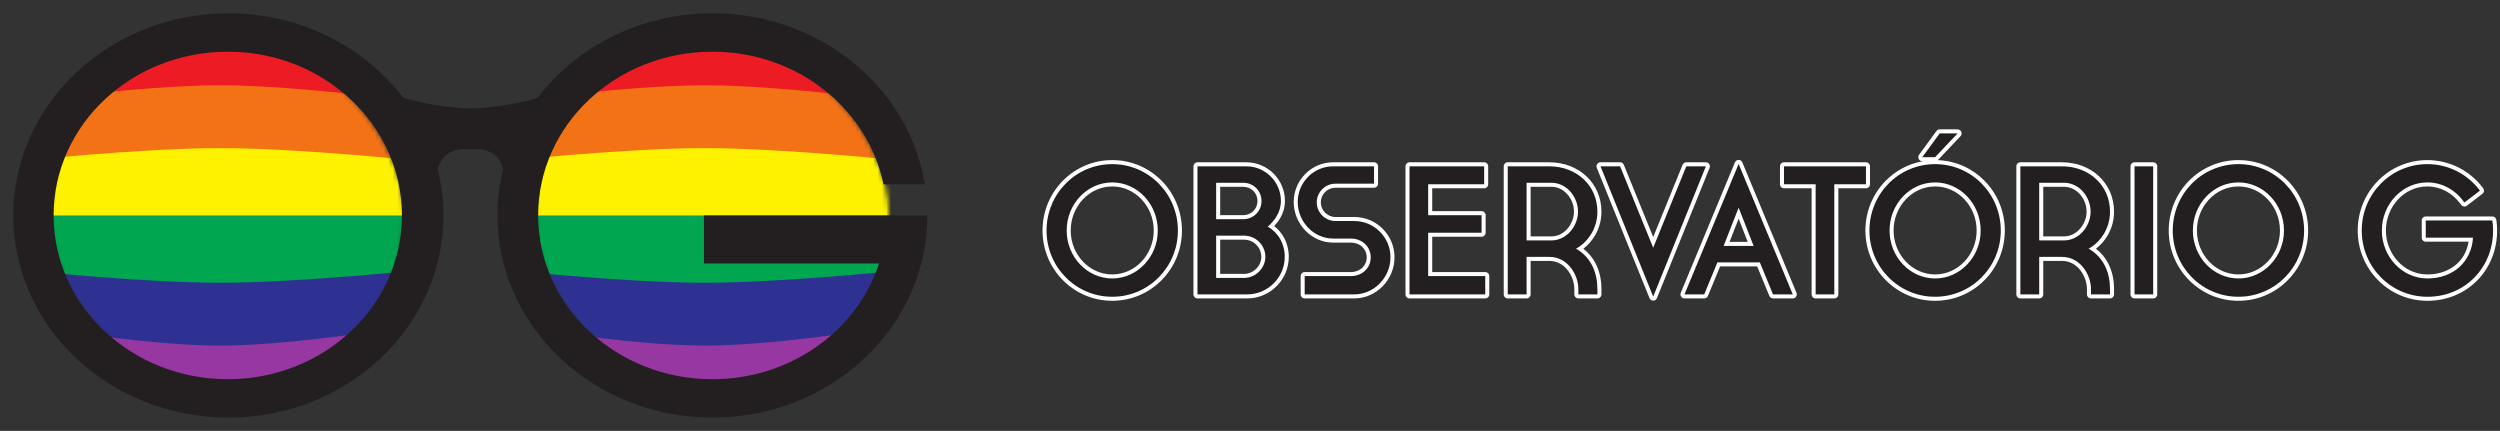
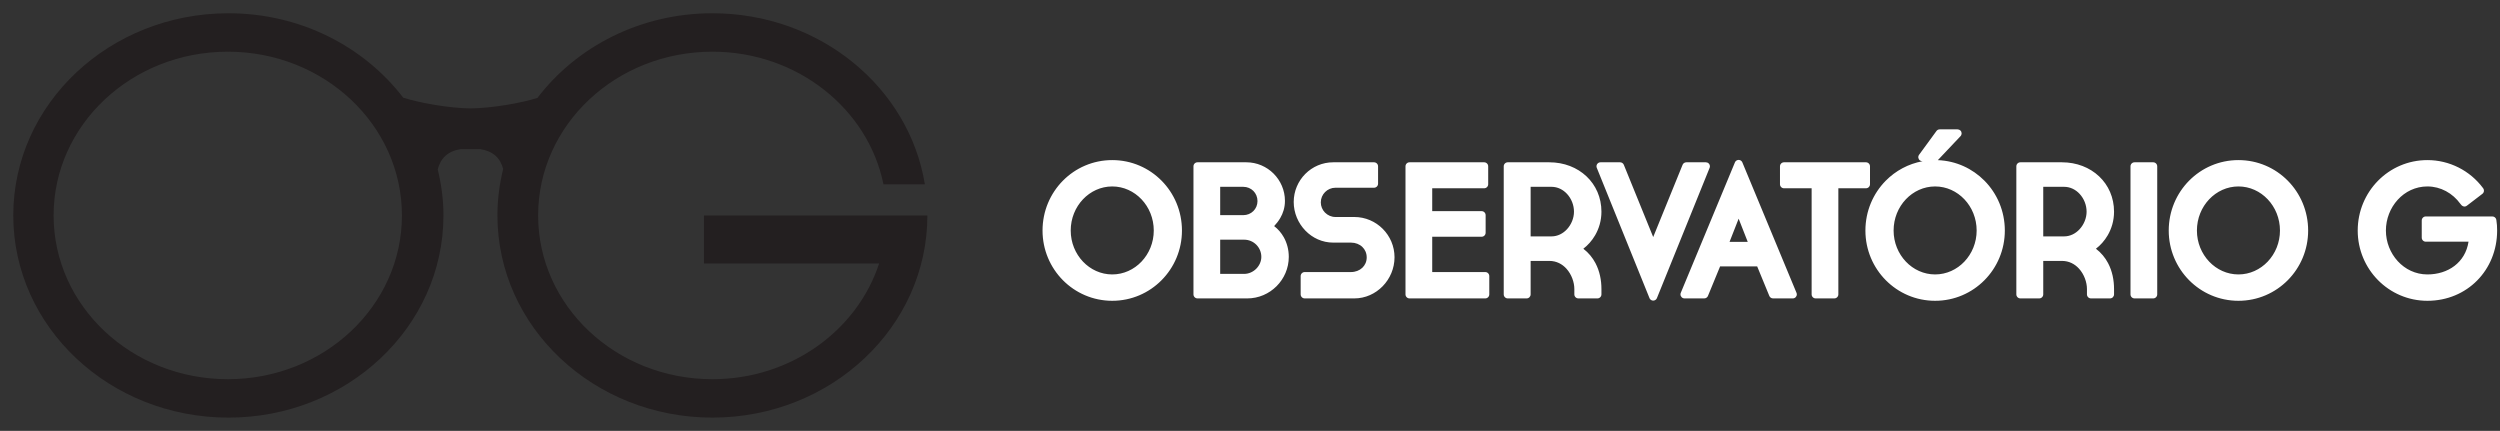
<svg xmlns="http://www.w3.org/2000/svg" width="557" height="96" viewBox="0 0 557 96" fill="none">
  <rect x="0" y="0" width="557" height="96" fill="#333333" stroke="none" />
  <path fill-rule="evenodd" clip-rule="evenodd" d="M241.284 44.407C239.6 46.185 238.556 48.647 238.556 51.363C238.556 54.061 239.602 56.514 241.288 58.288C242.963 60.051 245.27 61.144 247.807 61.144C250.343 61.144 252.652 60.051 254.325 58.288C256.013 56.514 257.059 54.061 257.059 51.363C257.059 48.647 256.013 46.185 254.33 44.407C252.654 42.639 250.345 41.54 247.807 41.54C245.27 41.54 242.961 42.639 241.284 44.407ZM236.819 62.435C234.01 59.602 232.277 55.687 232.277 51.363C232.277 47.019 234.006 43.096 236.814 40.258C239.62 37.421 243.503 35.669 247.807 35.669C252.112 35.669 255.995 37.421 258.802 40.258C261.608 43.096 263.339 47.019 263.339 51.363C263.339 55.687 261.605 59.602 258.793 62.435C255.987 65.266 252.106 67.017 247.807 67.017C243.508 67.017 239.629 65.266 236.819 62.435ZM271.858 53.401V61.023H277.194C278.226 61.023 279.179 60.578 279.876 59.889C280.582 59.19 281.025 58.237 281.025 57.232C281.025 56.173 280.596 55.217 279.905 54.523C279.211 53.83 278.253 53.401 277.194 53.401H271.858ZM279.253 42.54C278.682 41.971 277.886 41.623 276.991 41.623H271.858V47.937H276.991C277.886 47.937 278.682 47.592 279.249 47.028C279.82 46.464 280.169 45.677 280.169 44.802C280.169 43.907 279.82 43.109 279.253 42.54ZM285.246 48.573C284.854 49.248 284.382 49.846 283.881 50.374C284.738 51.028 285.468 51.865 286.015 52.838C286.728 54.102 287.141 55.6 287.141 57.232C287.141 59.766 286.1 62.086 284.418 63.768C282.745 65.441 280.434 66.487 277.887 66.487H266.801C266.305 66.487 265.904 66.084 265.904 65.589V37.056C265.904 36.56 266.305 36.159 266.801 36.159H277.684C280.05 36.159 282.203 37.124 283.76 38.682C285.318 40.242 286.285 42.392 286.285 44.758C286.285 46.239 285.869 47.498 285.246 48.573ZM295.235 47.384C295.827 47.977 296.641 48.346 297.533 48.346H301.733C304.213 48.346 306.446 49.355 308.065 50.974C309.695 52.605 310.701 54.857 310.701 57.313C310.701 59.806 309.688 62.104 308.058 63.775C306.433 65.441 304.196 66.487 301.733 66.487H290.687C290.19 66.487 289.788 66.084 289.788 65.589V61.511C289.788 61.016 290.19 60.614 290.687 60.614H300.998C302.001 60.614 302.894 60.258 303.526 59.66C304.131 59.089 304.502 58.286 304.502 57.355C304.502 56.404 304.131 55.59 303.528 55.015C302.894 54.412 302.001 54.053 300.998 54.053H297.045C294.613 54.053 292.427 53.02 290.842 51.384C289.232 49.726 288.24 47.446 288.24 45.004C288.24 42.572 289.223 40.355 290.82 38.747C292.411 37.151 294.604 36.159 297.045 36.159H306.134C306.629 36.159 307.033 36.56 307.033 37.056V40.928C307.033 41.425 306.629 41.827 306.134 41.827H297.533C296.638 41.827 295.823 42.194 295.235 42.783L295.231 42.786C294.64 43.377 294.275 44.191 294.275 45.086C294.275 45.962 294.626 46.761 295.193 47.346L295.235 47.384ZM330.918 66.487H314.042C313.547 66.487 313.144 66.084 313.144 65.589V37.056C313.144 36.56 313.547 36.159 314.042 36.159H330.671C331.168 36.159 331.57 36.56 331.57 37.056V41.052C331.57 41.546 331.168 41.949 330.671 41.949H319.098V47.042H330.1C330.597 47.042 330.999 47.444 330.999 47.939V51.853C330.999 52.348 330.597 52.749 330.1 52.749H319.098V60.614H330.918C331.411 60.614 331.814 61.016 331.814 61.511V65.589C331.814 66.084 331.411 66.487 330.918 66.487ZM349.122 51.075C350.096 50.021 350.683 48.586 350.683 47.165C350.683 45.693 350.105 44.26 349.147 43.217C348.261 42.252 347.049 41.623 345.671 41.623H341.025V52.667H345.671C347.035 52.667 348.238 52.031 349.122 51.075ZM355.397 52.411C354.674 53.657 353.742 54.673 352.767 55.415C353.949 56.325 354.831 57.419 355.463 58.615C356.416 60.414 356.8 62.433 356.8 64.406V65.589C356.8 66.084 356.398 66.487 355.903 66.487H351.663C351.168 66.487 350.765 66.084 350.765 65.589V64.406C350.765 62.893 350.154 61.14 349.001 59.865C348.074 58.84 346.788 58.131 345.181 58.131H341.025V65.589C341.025 66.084 340.625 66.487 340.128 66.487H335.93C335.434 66.487 335.031 66.084 335.031 65.589V37.056C335.031 36.56 335.434 36.159 335.93 36.159H345.181C348.472 36.159 351.382 37.322 353.47 39.289C355.544 41.248 356.8 43.991 356.8 47.165C356.8 49.18 356.241 50.956 355.397 52.411ZM375.712 36.159C375.319 36.159 374.984 36.411 374.862 36.762L368.333 52.814L361.788 36.719C361.646 36.37 361.311 36.159 360.956 36.159H356.594C356.099 36.159 355.697 36.56 355.697 37.056C355.697 37.198 355.73 37.333 355.789 37.452L367.503 66.412C367.687 66.871 368.209 67.093 368.666 66.909C368.904 66.814 369.077 66.63 369.165 66.412L380.904 37.391C381.088 36.931 380.864 36.409 380.407 36.224C380.297 36.182 380.184 36.161 380.074 36.159H375.712ZM385.342 53.889H389.396L387.37 48.722L385.342 53.889ZM394.204 65.927L391.499 59.354H383.238L380.562 65.859C380.448 66.221 380.108 66.487 379.706 66.487H375.305C375.19 66.486 375.072 66.462 374.961 66.417C374.503 66.226 374.287 65.702 374.476 65.243L386.541 36.184C386.629 35.97 386.797 35.793 387.024 35.698C387.483 35.509 388.007 35.727 388.196 36.184L400.24 65.193C400.297 65.311 400.331 65.447 400.331 65.589C400.331 66.084 399.93 66.487 399.434 66.487H395.031V66.484C394.68 66.484 394.345 66.275 394.204 65.927ZM408.686 66.487C409.183 66.487 409.585 66.084 409.585 65.589V41.949H415.737C416.234 41.949 416.636 41.546 416.636 41.052V37.056C416.636 36.56 416.234 36.159 415.737 36.159H397.477C396.982 36.159 396.58 36.56 396.58 37.056V41.052C396.58 41.546 396.982 41.949 397.477 41.949H403.631V65.589C403.631 66.084 404.032 66.487 404.529 66.487H408.686ZM424.621 44.407C422.939 46.185 421.895 48.647 421.895 51.363C421.895 54.061 422.941 56.514 424.627 58.288C426.3 60.051 428.609 61.144 431.145 61.144C433.68 61.144 435.989 60.051 437.664 58.288C439.35 56.514 440.396 54.061 440.396 51.363C440.396 48.647 439.352 46.185 437.668 44.407C435.993 42.639 433.684 41.54 431.145 41.54C428.607 41.54 426.298 42.639 424.621 44.407ZM420.158 62.435C417.347 59.602 415.613 55.687 415.613 51.363C415.613 47.019 417.344 43.096 420.149 40.258C422.339 38.044 425.185 36.49 428.373 35.916H428.292C428.108 35.914 427.921 35.858 427.762 35.741C427.362 35.447 427.276 34.887 427.57 34.487L431.404 29.239C431.564 28.987 431.845 28.822 432.164 28.822H436.158V28.827C436.378 28.827 436.6 28.908 436.773 29.07C437.131 29.41 437.145 29.974 436.807 30.334L431.856 35.566C431.824 35.608 431.789 35.645 431.751 35.68C435.813 35.836 439.465 37.555 442.14 40.258C444.946 43.096 446.676 47.019 446.676 51.363C446.676 55.687 444.944 59.602 442.132 62.435C439.325 65.266 435.445 67.017 431.145 67.017C426.846 67.017 422.964 65.266 420.158 62.435ZM463.332 51.075C464.306 50.021 464.893 48.586 464.893 47.165C464.893 45.693 464.315 44.26 463.357 43.217C462.471 42.252 461.257 41.623 459.881 41.623H455.235V52.667H459.881C461.244 52.667 462.448 52.031 463.332 51.075ZM469.605 52.411C468.884 53.657 467.95 54.673 466.975 55.415C468.158 56.325 469.039 57.419 469.673 58.615C470.626 60.414 471.009 62.433 471.009 64.406V65.589C471.009 66.084 470.608 66.487 470.111 66.487H465.873C465.376 66.487 464.974 66.084 464.974 65.589V64.406C464.974 62.893 464.364 61.14 463.211 59.865C462.284 58.84 460.998 58.131 459.391 58.131H455.235V65.589C455.235 66.084 454.833 66.487 454.338 66.487H450.14C449.643 66.487 449.241 66.084 449.241 65.589V37.056C449.241 36.56 449.643 36.159 450.14 36.159H459.391C462.682 36.159 465.592 37.322 467.679 39.289C469.754 41.248 471.009 43.991 471.009 47.165C471.009 49.18 470.449 50.954 469.605 52.411ZM479.73 66.487H475.573C475.076 66.487 474.674 66.084 474.674 65.589V37.056C474.674 36.56 475.076 36.159 475.573 36.159H479.73C480.227 36.159 480.629 36.56 480.629 37.056V65.589C480.629 66.084 480.227 66.487 479.73 66.487ZM492.202 44.407C490.518 46.185 489.473 48.647 489.473 51.363C489.473 54.061 490.52 56.514 492.205 58.288C493.88 60.051 496.189 61.144 498.725 61.144C501.261 61.144 503.568 60.051 505.243 58.288C506.93 56.514 507.977 54.061 507.977 51.363C507.977 48.647 506.93 46.185 505.246 44.407C503.571 42.639 501.263 41.54 498.725 41.54C496.187 41.54 493.877 42.639 492.202 44.407ZM487.739 62.435C484.928 59.602 483.193 55.687 483.193 51.363C483.193 47.019 484.924 43.096 487.73 40.258C490.538 37.421 494.421 35.669 498.725 35.669C503.027 35.669 506.912 37.421 509.718 40.258C512.524 43.096 514.255 47.019 514.255 51.363C514.255 55.687 512.522 59.602 509.711 62.435C506.903 65.266 503.024 67.017 498.725 67.017C494.426 67.017 490.545 65.266 487.739 62.435ZM549.988 53.85H540.463C539.968 53.85 539.564 53.448 539.564 52.953V49.12C539.564 48.625 539.968 48.224 540.463 48.224H555.299C555.73 48.224 556.11 48.535 556.184 48.973C556.315 49.762 556.36 50.565 556.36 51.363C556.36 60.173 549.679 67.017 540.828 67.017C532.189 67.017 525.299 59.97 525.299 51.363C525.299 42.738 532.159 35.669 540.828 35.669C545.713 35.669 550.312 37.992 553.225 41.913C553.536 42.313 553.479 42.878 553.072 43.19L549.675 45.789C549.109 46.271 548.493 45.924 548.166 45.409C546.453 43.039 543.777 41.54 540.828 41.54C535.507 41.54 531.579 46.196 531.579 51.363C531.579 56.517 535.53 61.144 540.828 61.144C545.398 61.144 549.277 58.516 549.988 53.85Z" fill="white" />
-   <path fill-rule="evenodd" clip-rule="evenodd" d="M540.46 52.953H550.976C550.69 58.293 546.575 62.043 540.826 62.043C535.243 62.043 530.677 57.233 530.677 51.363C530.677 45.452 535.243 40.644 540.826 40.644C544.21 40.644 547.225 42.436 549.06 45.126C549.06 45.168 552.525 42.479 552.525 42.479C549.876 38.889 545.597 36.566 540.826 36.566C532.716 36.566 526.195 43.169 526.195 51.363C526.195 59.516 532.716 66.119 540.826 66.119C549.347 66.119 555.459 59.516 555.459 51.363C555.459 50.589 555.42 49.854 555.297 49.121H540.46V52.953ZM488.572 51.363C488.572 45.452 493.138 40.644 498.723 40.644C504.306 40.644 508.871 45.452 508.871 51.363C508.871 57.233 504.306 62.043 498.723 62.043C493.138 62.043 488.572 57.233 488.572 51.363ZM484.089 51.363C484.089 59.516 490.611 66.119 498.723 66.119C506.834 66.119 513.356 59.516 513.356 51.363C513.356 43.169 506.834 36.566 498.723 36.566C490.611 36.566 484.089 43.169 484.089 51.363ZM475.571 65.589H479.729V37.056H475.571V65.589ZM465.788 47.165C465.788 50.344 463.261 53.564 459.879 53.564H454.335V40.725H459.879C463.261 40.725 465.788 43.864 465.788 47.165ZM465.341 55.397C467.623 54.216 470.108 51.241 470.108 47.165C470.108 41.296 465.462 37.056 459.389 37.056H450.137V65.589H454.335V57.233H459.389C463.546 57.233 465.869 61.269 465.869 64.406V65.589H470.108V64.406C470.108 60.982 468.885 57.436 465.341 55.397ZM428.289 35.019H431.142L436.156 29.721H432.162L428.289 35.019ZM420.994 51.363C420.994 45.452 425.557 40.644 431.142 40.644C436.727 40.644 441.293 45.452 441.293 51.363C441.293 57.233 436.727 62.043 431.142 62.043C425.557 62.043 420.994 57.233 420.994 51.363ZM416.509 51.363C416.509 59.516 423.03 66.119 431.142 66.119C439.254 66.119 445.775 59.516 445.775 51.363C445.775 43.169 439.254 36.566 431.142 36.566C423.03 36.566 416.509 43.169 416.509 51.363ZM404.525 65.589H408.684V41.051H415.735V37.056H397.474V41.051H404.525V65.589ZM390.708 54.789L387.367 46.268L384.025 54.789H390.708ZM392.095 58.455H382.638L379.702 65.589H375.301L387.367 36.527L399.43 65.589H395.029L392.095 58.455ZM380.07 37.056H375.708L368.331 55.194L360.954 37.056H356.592L368.331 66.077L380.07 37.056ZM351.58 47.165C351.58 50.344 349.051 53.564 345.669 53.564H340.125V40.725H345.669C349.051 40.725 351.58 43.864 351.58 47.165ZM351.131 55.397C353.413 54.216 355.899 51.241 355.899 47.165C355.899 41.296 351.252 37.056 345.179 37.056H335.927V65.589H340.125V57.233H345.179C349.338 57.233 351.659 61.269 351.659 64.406V65.589H355.899V64.406C355.899 60.982 354.677 57.436 351.131 55.397ZM314.04 65.589H330.913V61.512H318.197V51.853H330.098V47.94H318.197V41.051H330.668V37.056H314.04V65.589ZM297.53 49.243C295.248 49.243 293.374 47.368 293.374 45.087C293.374 42.803 295.248 40.928 297.53 40.928H306.132V37.056H297.042C292.641 37.056 289.134 40.644 289.134 45.004C289.134 49.366 292.641 53.155 297.042 53.155H300.995C303.443 53.155 305.397 54.909 305.397 57.355C305.397 59.759 303.443 61.512 300.995 61.512H290.685V65.589H301.73C306.173 65.589 309.8 61.798 309.8 57.314C309.8 52.912 306.213 49.243 301.73 49.243H297.53ZM270.957 61.92V52.505H277.192C279.801 52.505 281.921 54.625 281.921 57.233C281.921 59.72 279.76 61.92 277.192 61.92H270.957ZM276.988 40.725C279.272 40.725 281.064 42.519 281.064 44.802C281.064 47.043 279.272 48.836 276.988 48.836H270.957V40.725H276.988ZM282.451 50.508C283.918 49.204 285.384 47.368 285.384 44.759C285.384 40.521 281.921 37.056 277.682 37.056H266.798V65.589H277.885C282.49 65.589 286.242 61.798 286.242 57.233C286.242 54.216 284.691 51.729 282.451 50.508ZM237.655 51.363C237.655 45.452 242.22 40.644 247.803 40.644C253.39 40.644 257.953 45.452 257.953 51.363C257.953 57.233 253.39 62.043 247.803 62.043C242.22 62.043 237.655 57.233 237.655 51.363ZM233.172 51.363C233.172 59.516 239.693 66.119 247.803 66.119C255.917 66.119 262.436 59.516 262.436 51.363C262.436 43.169 255.917 36.566 247.803 36.566C239.693 36.566 233.172 43.169 233.172 51.363Z" fill="#231F20" />
  <mask id="mask0_45_18320" style="mask-type:alpha" maskUnits="userSpaceOnUse" x="11" y="10" width="79" height="76">
-     <rect x="11" y="10" width="79" height="76" rx="38" fill="#D9D9D9" />
-   </mask>
+     </mask>
  <g mask="url(#mask0_45_18320)">
    <path d="M3.102 11H94.939V26H3.102V11Z" fill="#ED1C24" />
    <path d="M3.102 23C3.102 23 31.088 19 49.02 19C66.953 19 94.939 23 94.939 23V38H3.102V23Z" fill="#F47216" />
-     <path d="M3.102 69H94.939V85H3.102V69Z" fill="#9737A1" />
+     <path d="M3.102 69H94.939V85H3.102Z" fill="#9737A1" />
    <path d="M3.102 59H94.939V72C94.939 72 66.97 77 49.02 77C31.071 77 3.102 72 3.102 72V59Z" fill="#2E3192" />
    <path d="M3.102 45H94.939V60C94.939 60 66.97 63 49.02 63C31.071 63 3.102 60 3.102 60V45Z" fill="#00A650" />
    <path d="M3.102 36C3.102 36 31.071 33 49.02 33C66.97 33 94.939 36 94.939 36V48H3.102V36Z" fill="#FFF200" />
  </g>
  <mask id="mask1_45_18320" style="mask-type:alpha" maskUnits="userSpaceOnUse" x="119" y="10" width="79" height="76">
-     <rect x="119" y="10" width="79" height="76" rx="38" fill="#D9D9D9" />
-   </mask>
+     </mask>
  <g mask="url(#mask1_45_18320)">
    <path d="M111.102 11H202.939V26H111.102V11Z" fill="#ED1C24" />
-     <path d="M111.102 23C111.102 23 139.088 19 157.02 19C174.953 19 202.939 23 202.939 23V38H111.102V23Z" fill="#F47216" />
    <path d="M111.102 69H202.939V85H111.102V69Z" fill="#9737A1" />
    <path d="M111.102 59H202.939V72C202.939 72 174.97 77 157.02 77C139.071 77 111.102 72 111.102 72V59Z" fill="#2E3192" />
    <path d="M111.102 45H202.939V60C202.939 60 174.97 63 157.02 63C139.071 63 111.102 60 111.102 60V45Z" fill="#00A650" />
-     <path d="M111.102 36C111.102 36 139.071 33 157.02 33C174.97 33 202.939 36 202.939 36V48H111.102V36Z" fill="#FFF200" />
  </g>
  <path d="M50.772 84.484C29.32 84.484 11.944 68.177 11.944 47.999C11.944 27.823 29.32 11.517 50.772 11.517C72.173 11.517 89.549 27.823 89.549 47.999C89.549 68.177 72.173 84.484 50.772 84.484ZM197.552 47.999H156.839V58.701H195.87C190.979 73.631 176.202 84.484 158.725 84.484C137.273 84.484 119.897 68.177 119.897 47.999C119.897 27.823 137.273 11.517 158.725 11.517C177.63 11.517 193.424 24.257 196.839 41.071H206.062C202.545 19.464 182.672 2.955 158.725 2.955C142.674 2.955 128.457 10.395 119.744 21.809C116.075 22.982 109.554 24.104 104.814 24.154C100.075 24.104 93.504 22.93 89.833 21.759C81.12 10.395 66.955 2.955 50.905 2.955C24.409 2.955 2.957 23.135 2.957 47.999C2.957 72.865 24.409 93.044 50.905 93.044C77.35 93.044 98.802 72.865 98.802 47.999C98.802 44.484 98.343 41.071 97.527 37.759C98.139 35.261 99.771 33.681 102.624 33.224H107.006C109.858 33.681 111.488 35.21 112.101 37.656C111.287 40.968 110.827 44.433 110.827 47.999C110.827 72.865 132.279 93.044 158.725 93.044C185.17 93.044 206.622 72.865 206.622 47.999H197.552Z" fill="#231F20" />
</svg>